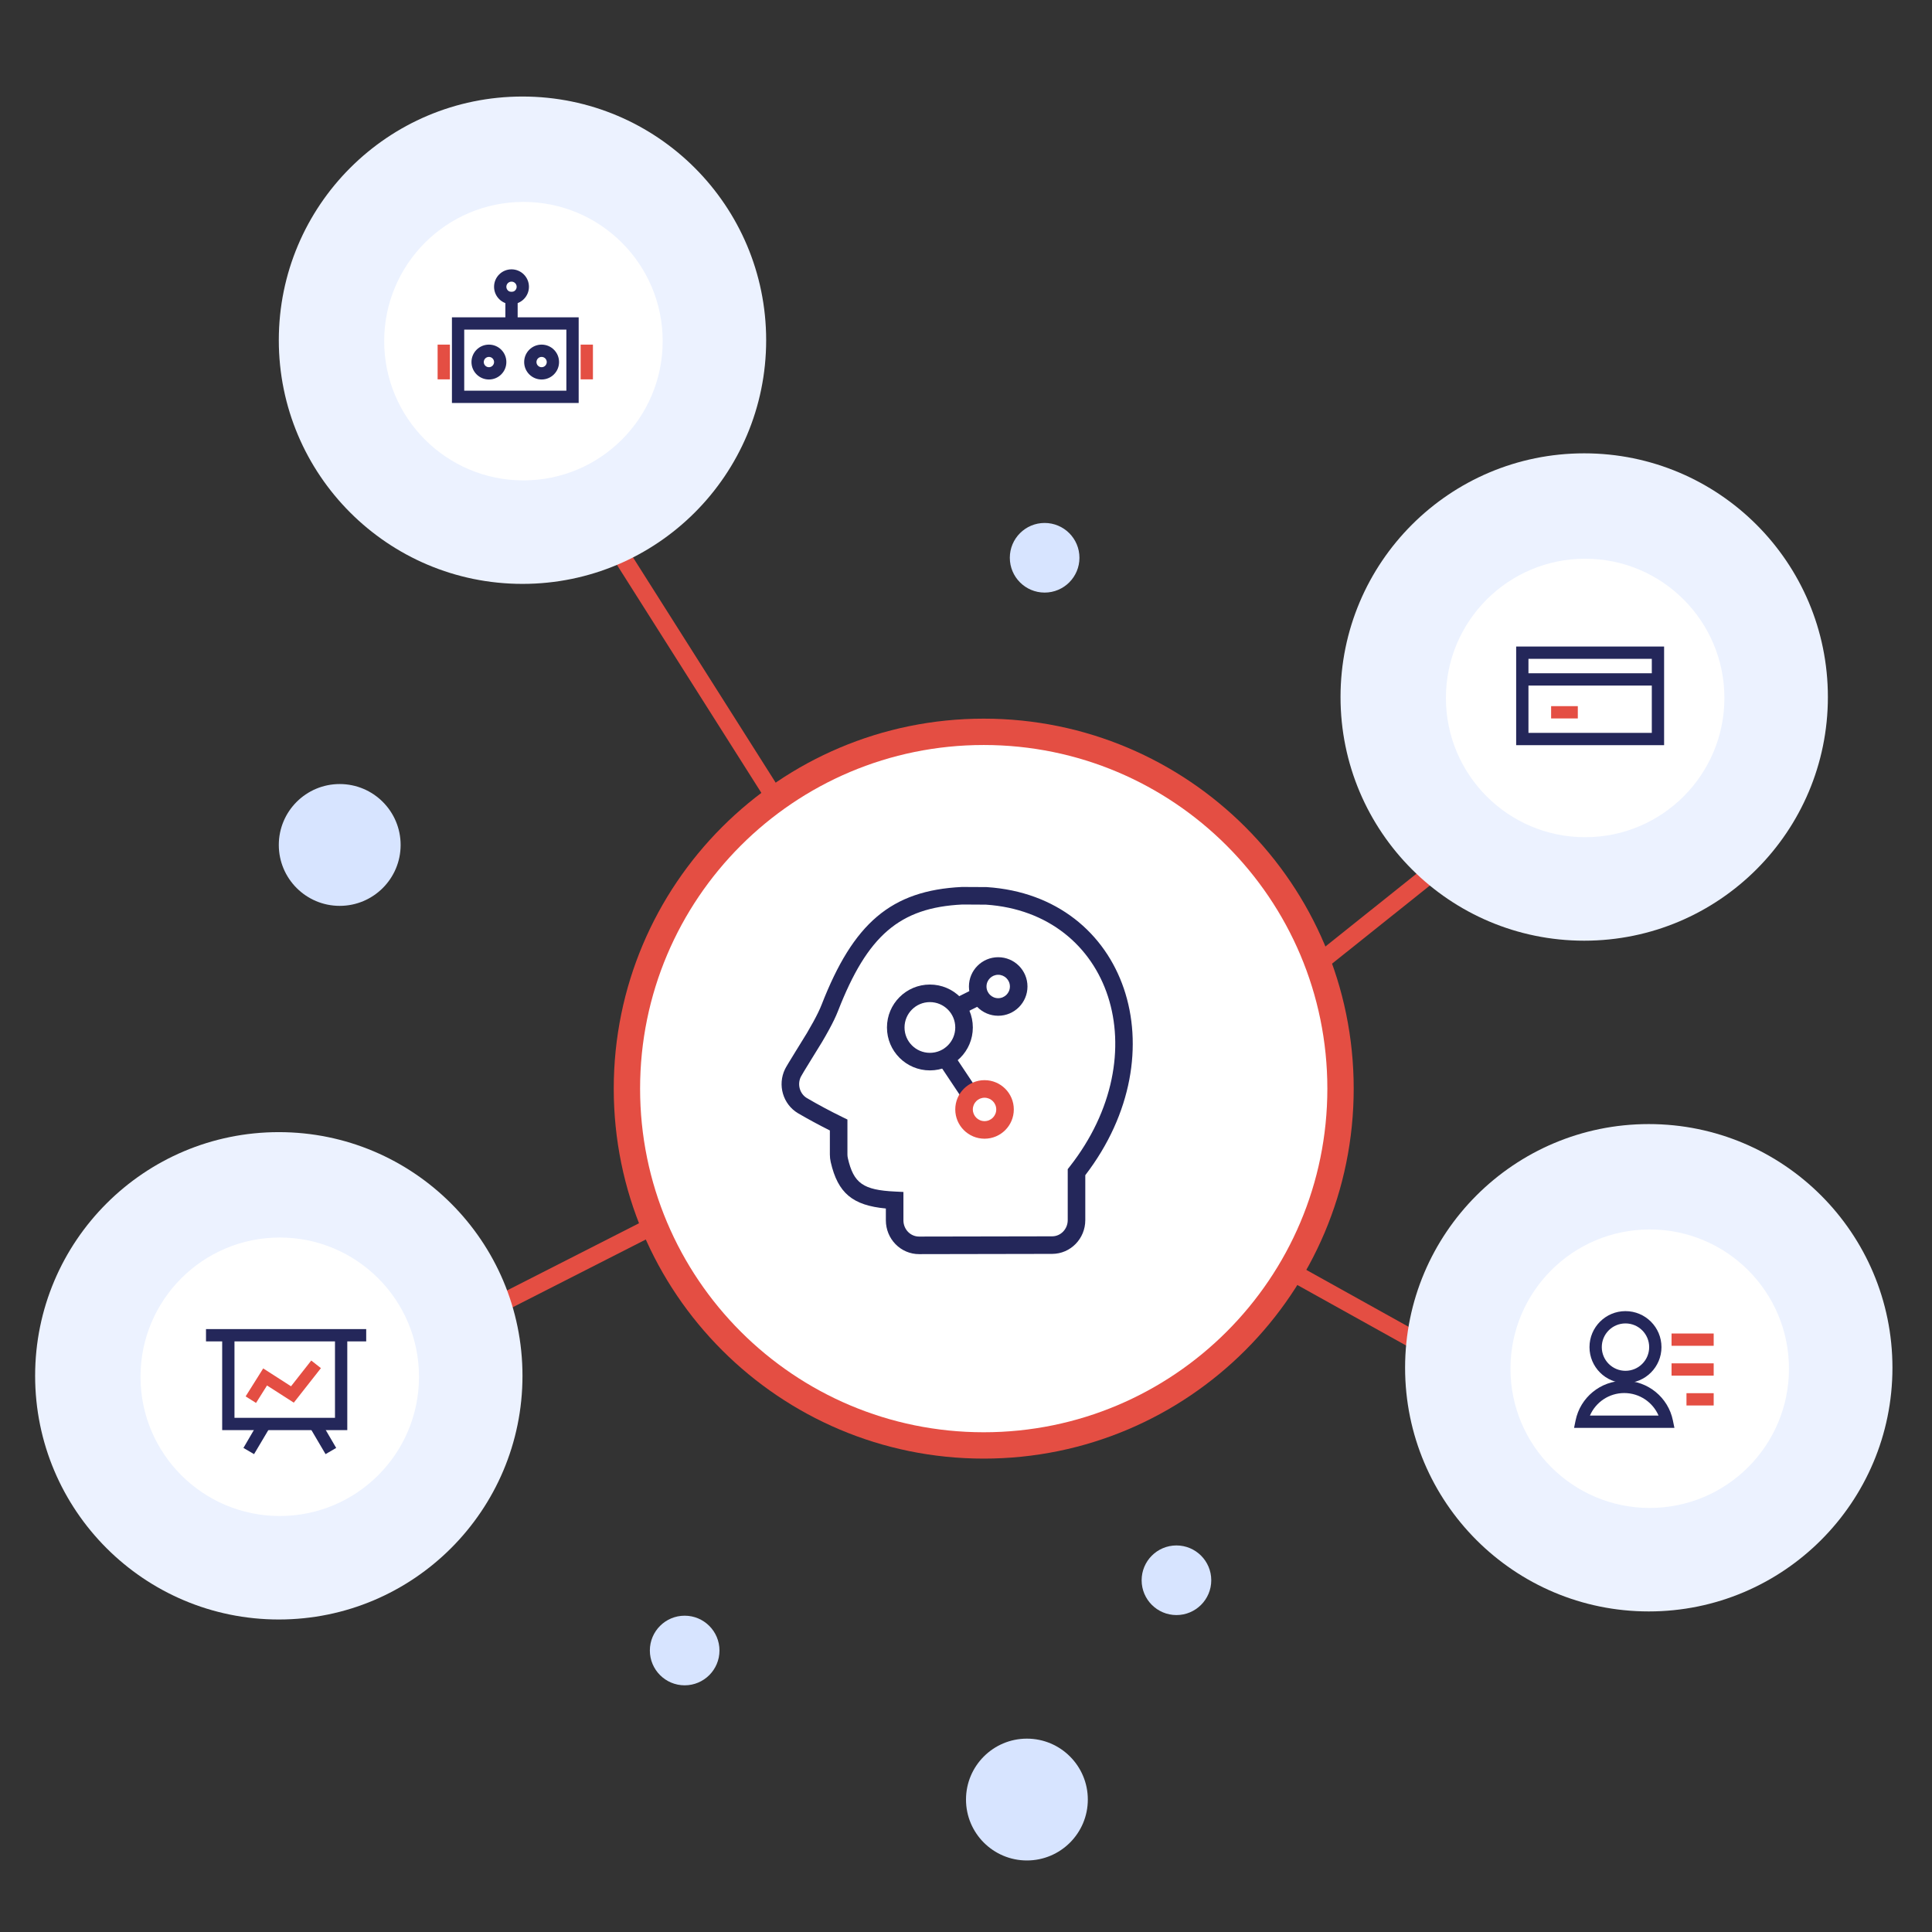
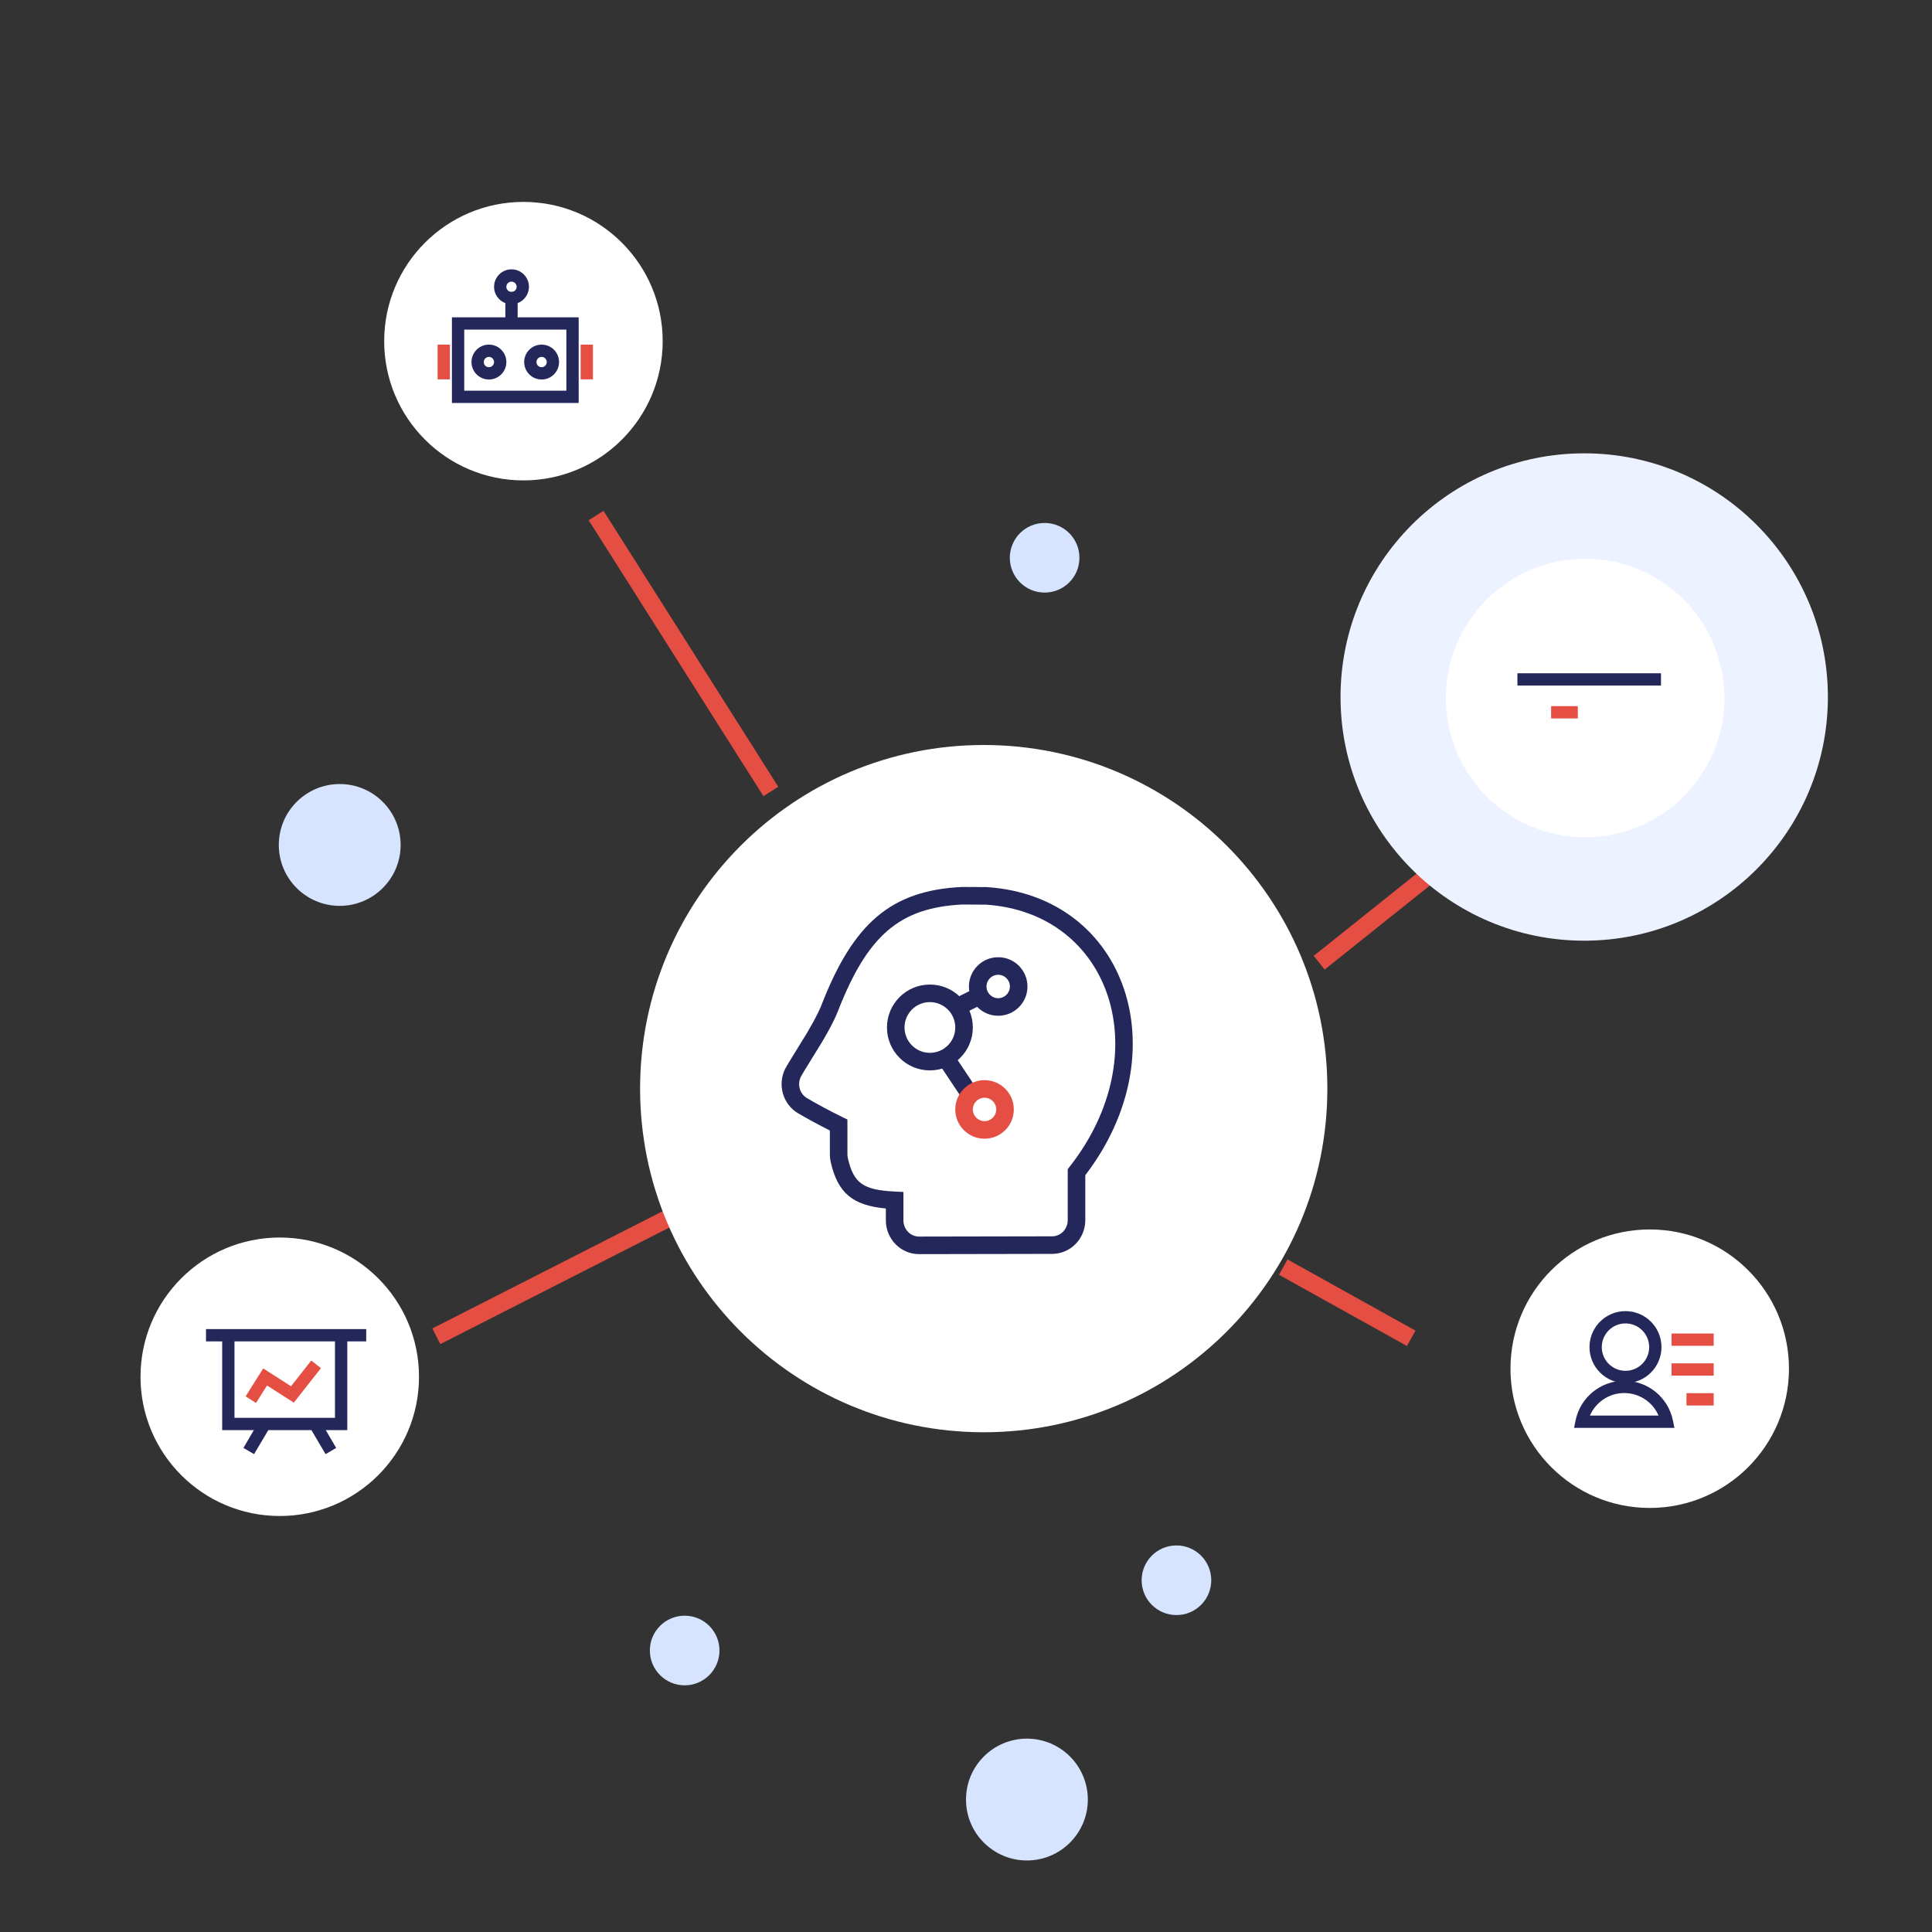
<svg xmlns="http://www.w3.org/2000/svg" width="110px" height="110px" viewBox="0 0 110 110" version="1.1">
  <rect x="0" y="0" width="110" height="110" fill="#333333" stroke="none" />
  <title>Group 21</title>
  <desc>Created with Sketch.</desc>
  <g id="新" stroke="none" stroke-width="1" fill="none" fill-rule="evenodd">
    <g id="Artboard" transform="translate(-1382, -2211)">
      <g id="Group-45" transform="translate(1382, 2211)">
        <g id="Group-21" transform="translate(2, 4)">
          <g id="Group-17">
            <g id="Group-16" transform="translate(0, 0.991)">
              <polygon id="Line-7" fill="#E44E43" fill-rule="nonzero" points="70.82 67.59 71.306 66.716 78.592 70.77 78.106 71.644" />
              <polygon id="Line-7" fill="#E44E43" fill-rule="nonzero" points="31.517 24.629 32.362 24.094 42.312 39.804 41.467 40.339" />
              <g id="Group-15" transform="translate(13.874, 0.505)">
-                 <circle id="Oval" fill="#ECF2FF" cx="13.874" cy="13.874" r="13.874" />
                <circle id="Oval" fill="#FFFFFF" cx="13.928" cy="13.928" r="7.928" />
                <g id="Group-4" transform="translate(9, 10)" fill-rule="nonzero">
                  <path d="M1.557,3.271 L1.557,6.748 L7.373,6.748 L7.373,3.271 L1.557,3.271 Z M0.857,2.571 L8.073,2.571 L8.073,7.448 L0.857,7.448 L0.857,2.571 Z" id="Rectangle" fill="#24275A" />
                  <polygon id="Line-12" fill="#E44E43" points="8.185 4.125 8.885 4.125 8.885 6.103 8.185 6.103" />
                  <polygon id="Line-12" fill="#E44E43" points="0.042 4.125 0.742 4.125 0.742 6.103 0.042 6.103" />
                  <path d="M2.963,6.111 C2.415,6.111 1.97,5.666 1.97,5.118 C1.97,4.569 2.415,4.125 2.963,4.125 C3.512,4.125 3.956,4.569 3.956,5.118 C3.956,5.666 3.512,6.111 2.963,6.111 Z M2.963,5.411 C3.125,5.411 3.256,5.28 3.256,5.118 C3.256,4.956 3.125,4.825 2.963,4.825 C2.802,4.825 2.67,4.956 2.67,5.118 C2.67,5.28 2.802,5.411 2.963,5.411 Z" id="Oval" fill="#24275A" />
                  <path d="M5.963,6.111 C5.415,6.111 4.97,5.666 4.97,5.118 C4.97,4.569 5.415,4.125 5.963,4.125 C6.512,4.125 6.956,4.569 6.956,5.118 C6.956,5.666 6.512,6.111 5.963,6.111 Z M5.963,5.411 C6.125,5.411 6.256,5.28 6.256,5.118 C6.256,4.956 6.125,4.825 5.963,4.825 C5.802,4.825 5.67,4.956 5.67,5.118 C5.67,5.28 5.802,5.411 5.963,5.411 Z" id="Oval" fill="#24275A" />
                  <polygon id="Line-12" fill="#24275A" points="3.899 1.125 4.599 1.125 4.599 3.103 3.899 3.103" />
                  <path d="M4.249,1.825 C3.701,1.825 3.256,1.38 3.256,0.832 C3.256,0.284 3.701,-0.161 4.249,-0.161 C4.797,-0.161 5.242,0.284 5.242,0.832 C5.242,1.38 4.797,1.825 4.249,1.825 Z M4.249,1.125 C4.411,1.125 4.542,0.994 4.542,0.832 C4.542,0.67 4.411,0.539 4.249,0.539 C4.087,0.539 3.956,0.67 3.956,0.832 C3.956,0.994 4.087,1.125 4.249,1.125 Z" id="Oval" fill="#24275A" />
                </g>
              </g>
              <polygon id="Line-7" fill="#E44E43" fill-rule="nonzero" points="81.579 42.414 82.203 43.196 73.421 50.212 72.797 49.43" />
              <polygon id="Line-7" fill="#E44E43" fill-rule="nonzero" points="37.133 63.256 37.587 64.147 23.07 71.537 22.616 70.646" />
              <g id="Group-15" transform="translate(0, 59.468)">
-                 <circle id="Oval" fill="#ECF2FF" cx="13.874" cy="13.874" r="13.874" />
                <circle id="Oval" fill="#FFFFFF" cx="13.928" cy="13.928" r="7.928" />
                <g id="Group-34" transform="translate(9, 11)" fill-rule="nonzero">
                  <polygon id="Path" fill="#24275A" points="8.073 0.769 8.773 0.769 8.773 5.966 1.65 5.966 1.65 0.769 2.35 0.769 2.35 5.266 8.073 5.266" />
                  <polygon id="Line-6" fill="#24275A" points="0.729 0.914 0.729 0.214 9.85 0.214 9.85 0.914" />
                  <polygon id="Line-6" fill="#E44E43" points="4.203 3.424 3.578 4.418 2.985 4.046 3.986 2.453 5.57 3.47 6.722 2.004 7.272 2.437 5.728 4.402" />
                  <polygon id="Path-2" fill="#24275A" points="3.535 5.824 4.476 5.63 3.465 7.333 2.86 6.98" />
                  <polygon id="Path-2" fill="#24275A" transform="translate(7.394, 6.578) scale(-1, 1) translate(-7.394, -6.578) " points="7.322 5.824 8.14 5.824 7.252 7.333 6.647 6.98" />
                </g>
              </g>
              <g id="Group-15" transform="translate(74.324, 20.82)">
                <circle id="Oval" fill="#ECF2FF" cx="13.874" cy="13.874" r="13.874" />
                <circle id="Oval" fill="#FFFFFF" cx="13.928" cy="13.928" r="7.928" />
                <g id="Group-34" transform="translate(10, 11)" fill-rule="nonzero">
-                   <path d="M0.7,0.7 L0.7,4.916 L7.723,4.916 L7.723,0.7 L0.7,0.7 Z M0,0 L8.423,0 L8.423,5.616 L0,5.616 L0,0 Z" id="Rectangle" fill="#24275A" />
                  <polygon id="Line-6" fill="#24275A" points="0.071 2.222 0.071 1.522 8.246 1.522 8.246 2.222" />
                  <polygon id="Line-6" fill="#E44E43" points="1.99 4.094 1.99 3.394 3.51 3.394 3.51 4.094" />
                </g>
              </g>
              <circle id="Oval" fill="#D7E4FF" cx="57.477" cy="26.766" r="1.982" />
              <circle id="Oval" fill="#D7E4FF" cx="56.468" cy="97.468" r="3.468" />
              <circle id="Oval" fill="#D7E4FF" cx="17.342" cy="43.117" r="3.468" />
              <circle id="Oval" fill="#D7E4FF" cx="36.982" cy="88.982" r="1.982" />
              <circle id="Oval" fill="#D7E4FF" cx="64.982" cy="84.982" r="1.982" />
-               <path d="M54.009,78.056 C42.375,78.056 32.944,68.625 32.944,56.991 C32.944,45.357 42.375,35.926 54.009,35.926 C65.643,35.926 75.074,45.357 75.074,56.991 C75.074,68.625 65.643,78.056 54.009,78.056 Z" id="Oval" fill="#E44E43" fill-rule="nonzero" />
              <path d="M54.009,76.556 C64.815,76.556 73.574,67.797 73.574,56.991 C73.574,46.185 64.815,37.426 54.009,37.426 C43.203,37.426 34.444,46.185 34.444,56.991 C34.444,67.797 43.203,76.556 54.009,76.556 Z" id="Path" fill="#FFFFFF" fill-rule="nonzero" />
              <g id="Group-42" transform="translate(42, 45.009)" fill-rule="nonzero">
                <path d="M10.793,1.499 C7.212,1.674 5.386,3.27 3.714,7.558 C3.596,7.864 3.418,8.232 3.183,8.661 C3.074,8.862 2.949,9.079 2.804,9.326 C2.731,9.45 2.578,9.697 2.201,10.305 L2.192,10.32 C1.843,10.884 1.633,11.232 1.596,11.308 C1.382,11.747 1.538,12.281 1.944,12.522 C2.605,12.908 3.28,13.268 3.968,13.604 L4.249,13.741 L4.249,14.053 L4.249,15.73 C4.249,15.802 4.257,15.874 4.274,15.945 C4.602,17.374 5.147,17.755 6.961,17.842 L7.437,17.865 L7.437,19.483 C7.437,19.73 7.533,19.967 7.702,20.14 C7.869,20.31 8.094,20.405 8.327,20.405 L15.906,20.391 C16.393,20.39 16.792,19.98 16.792,19.469 L16.792,16.566 L16.899,16.43 C21.94,10.013 19.276,1.987 12.138,1.507 L10.793,1.499 Z M3.249,14.364 C2.636,14.057 2.032,13.731 1.437,13.384 C0.578,12.874 0.256,11.774 0.697,10.869 C0.757,10.746 0.954,10.422 1.341,9.794 L1.351,9.779 C1.729,9.169 1.877,8.929 1.944,8.816 C2.082,8.581 2.201,8.372 2.306,8.181 C2.522,7.787 2.681,7.457 2.782,7.196 C4.586,2.568 6.727,0.696 10.771,0.5 L12.159,0.507 L12.189,0.508 C20.149,1.031 23.155,9.918 17.792,16.91 L17.792,19.469 C17.792,20.526 16.952,21.388 15.908,21.391 L8.329,21.405 C7.825,21.406 7.342,21.202 6.988,20.839 C6.635,20.479 6.437,19.991 6.437,19.483 L6.437,18.807 C4.544,18.629 3.705,17.931 3.299,16.169 C3.266,16.026 3.249,15.879 3.249,15.731 L3.249,14.364 Z" id="Path" fill="#24275A" />
                <g id="Group-43" transform="translate(6, 4)">
                  <polygon id="Line-13" fill="#24275A" points="3.499 4.393 3.051 3.499 6.279 1.885 6.726 2.779" />
                  <polygon id="Line-13" fill="#24275A" points="3.029 5.917 3.861 5.362 5.971 8.528 5.139 9.082" />
                  <path d="M2.944,6.944 C1.594,6.944 0.5,5.85 0.5,4.5 C0.5,3.15 1.594,2.056 2.944,2.056 C4.294,2.056 5.389,3.15 5.389,4.5 C5.389,5.85 4.294,6.944 2.944,6.944 Z" id="Oval" fill="#24275A" />
                  <path d="M2.944,5.944 C3.742,5.944 4.389,5.298 4.389,4.5 C4.389,3.702 3.742,3.056 2.944,3.056 C2.147,3.056 1.5,3.702 1.5,4.5 C1.5,5.298 2.147,5.944 2.944,5.944 Z" id="Path" fill="#FFFFFF" />
                  <path d="M6.056,10.833 C5.135,10.833 4.389,10.087 4.389,9.167 C4.389,8.246 5.135,7.5 6.056,7.5 C6.976,7.5 7.722,8.246 7.722,9.167 C7.722,10.087 6.976,10.833 6.056,10.833 Z" id="Oval" fill="#E44E43" />
                  <path d="M6.056,9.833 C6.424,9.833 6.722,9.535 6.722,9.167 C6.722,8.798 6.424,8.5 6.056,8.5 C5.687,8.5 5.389,8.798 5.389,9.167 C5.389,9.535 5.687,9.833 6.056,9.833 Z" id="Path" fill="#FFFFFF" />
                  <path d="M6.833,3.833 C5.913,3.833 5.167,3.087 5.167,2.167 C5.167,1.246 5.913,0.5 6.833,0.5 C7.754,0.5 8.5,1.246 8.5,2.167 C8.5,3.087 7.754,3.833 6.833,3.833 Z" id="Oval" fill="#24275A" />
                  <path d="M6.833,2.833 C7.202,2.833 7.5,2.535 7.5,2.167 C7.5,1.798 7.202,1.5 6.833,1.5 C6.465,1.5 6.167,1.798 6.167,2.167 C6.167,2.535 6.465,2.833 6.833,2.833 Z" id="Path" fill="#FFFFFF" />
                </g>
              </g>
            </g>
            <g id="Group-15" transform="translate(78, 60)">
-               <circle id="Oval" fill="#ECF2FF" cx="13.874" cy="13.874" r="13.874" />
              <circle id="Oval" fill="#FFFFFF" cx="13.928" cy="13.928" r="7.928" />
              <g id="Group-35" transform="translate(10, 11)" fill-rule="nonzero">
                <polygon id="Line-9" fill="#E44E43" points="5.171 1.624 5.171 0.924 7.57 0.924 7.57 1.624" />
                <polygon id="Line-9" fill="#E44E43" points="5.171 3.323 5.171 2.623 7.57 2.623 7.57 3.323" />
                <polygon id="Line-9" fill="#E44E43" points="6.021 5.022 6.021 4.322 7.57 4.322 7.57 5.022" />
                <path d="M2.548,3.748 C1.417,3.748 0.499,2.83 0.499,1.699 C0.499,0.567 1.417,-0.35 2.548,-0.35 C3.68,-0.35 4.597,0.567 4.597,1.699 C4.597,2.83 3.68,3.748 2.548,3.748 Z M2.548,3.048 C3.293,3.048 3.897,2.444 3.897,1.699 C3.897,0.954 3.293,0.35 2.548,0.35 C1.803,0.35 1.199,0.954 1.199,1.699 C1.199,2.444 1.803,3.048 2.548,3.048 Z" id="Oval" fill="#24275A" />
                <path d="M4.431,5.596 C4.101,4.834 3.343,4.314 2.477,4.314 C1.612,4.314 0.854,4.834 0.524,5.596 L4.431,5.596 Z M-0.293,5.876 C-0.028,4.568 1.127,3.614 2.477,3.614 C3.828,3.614 4.983,4.568 5.248,5.876 L5.334,6.296 L-0.379,6.296 L-0.293,5.876 Z" id="Combined-Shape" fill="#24275A" />
              </g>
            </g>
          </g>
        </g>
      </g>
    </g>
  </g>
</svg>